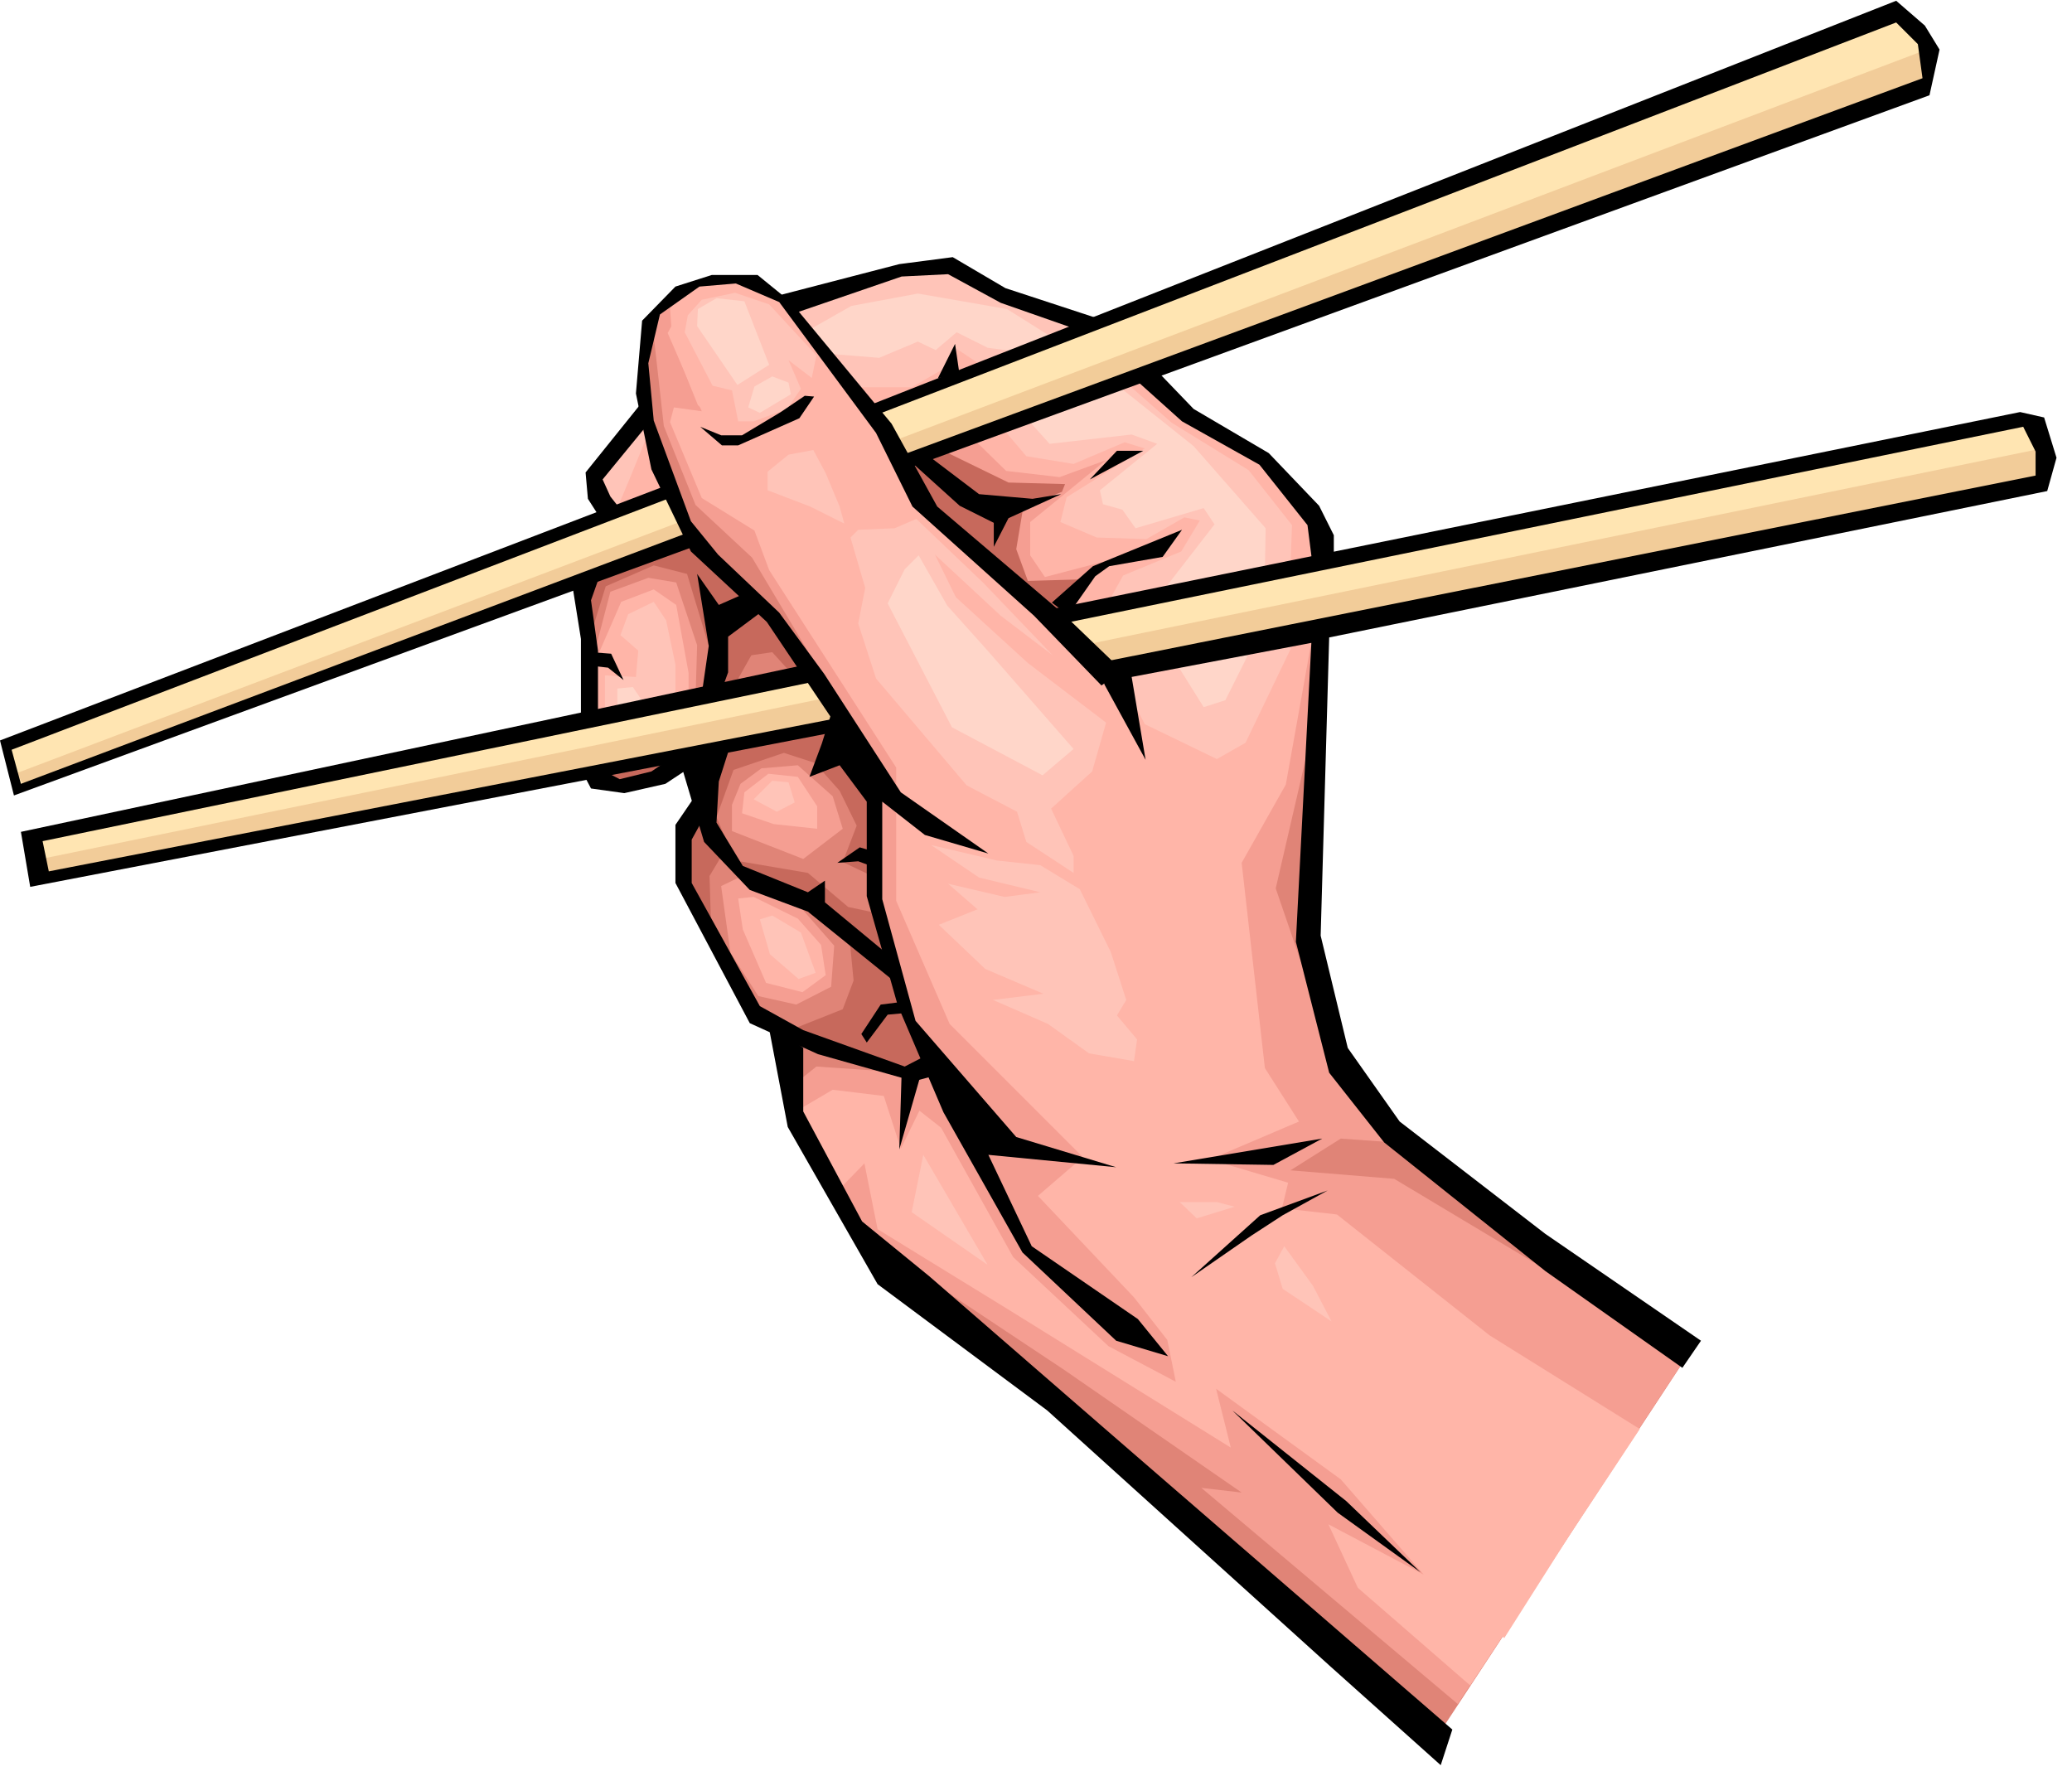
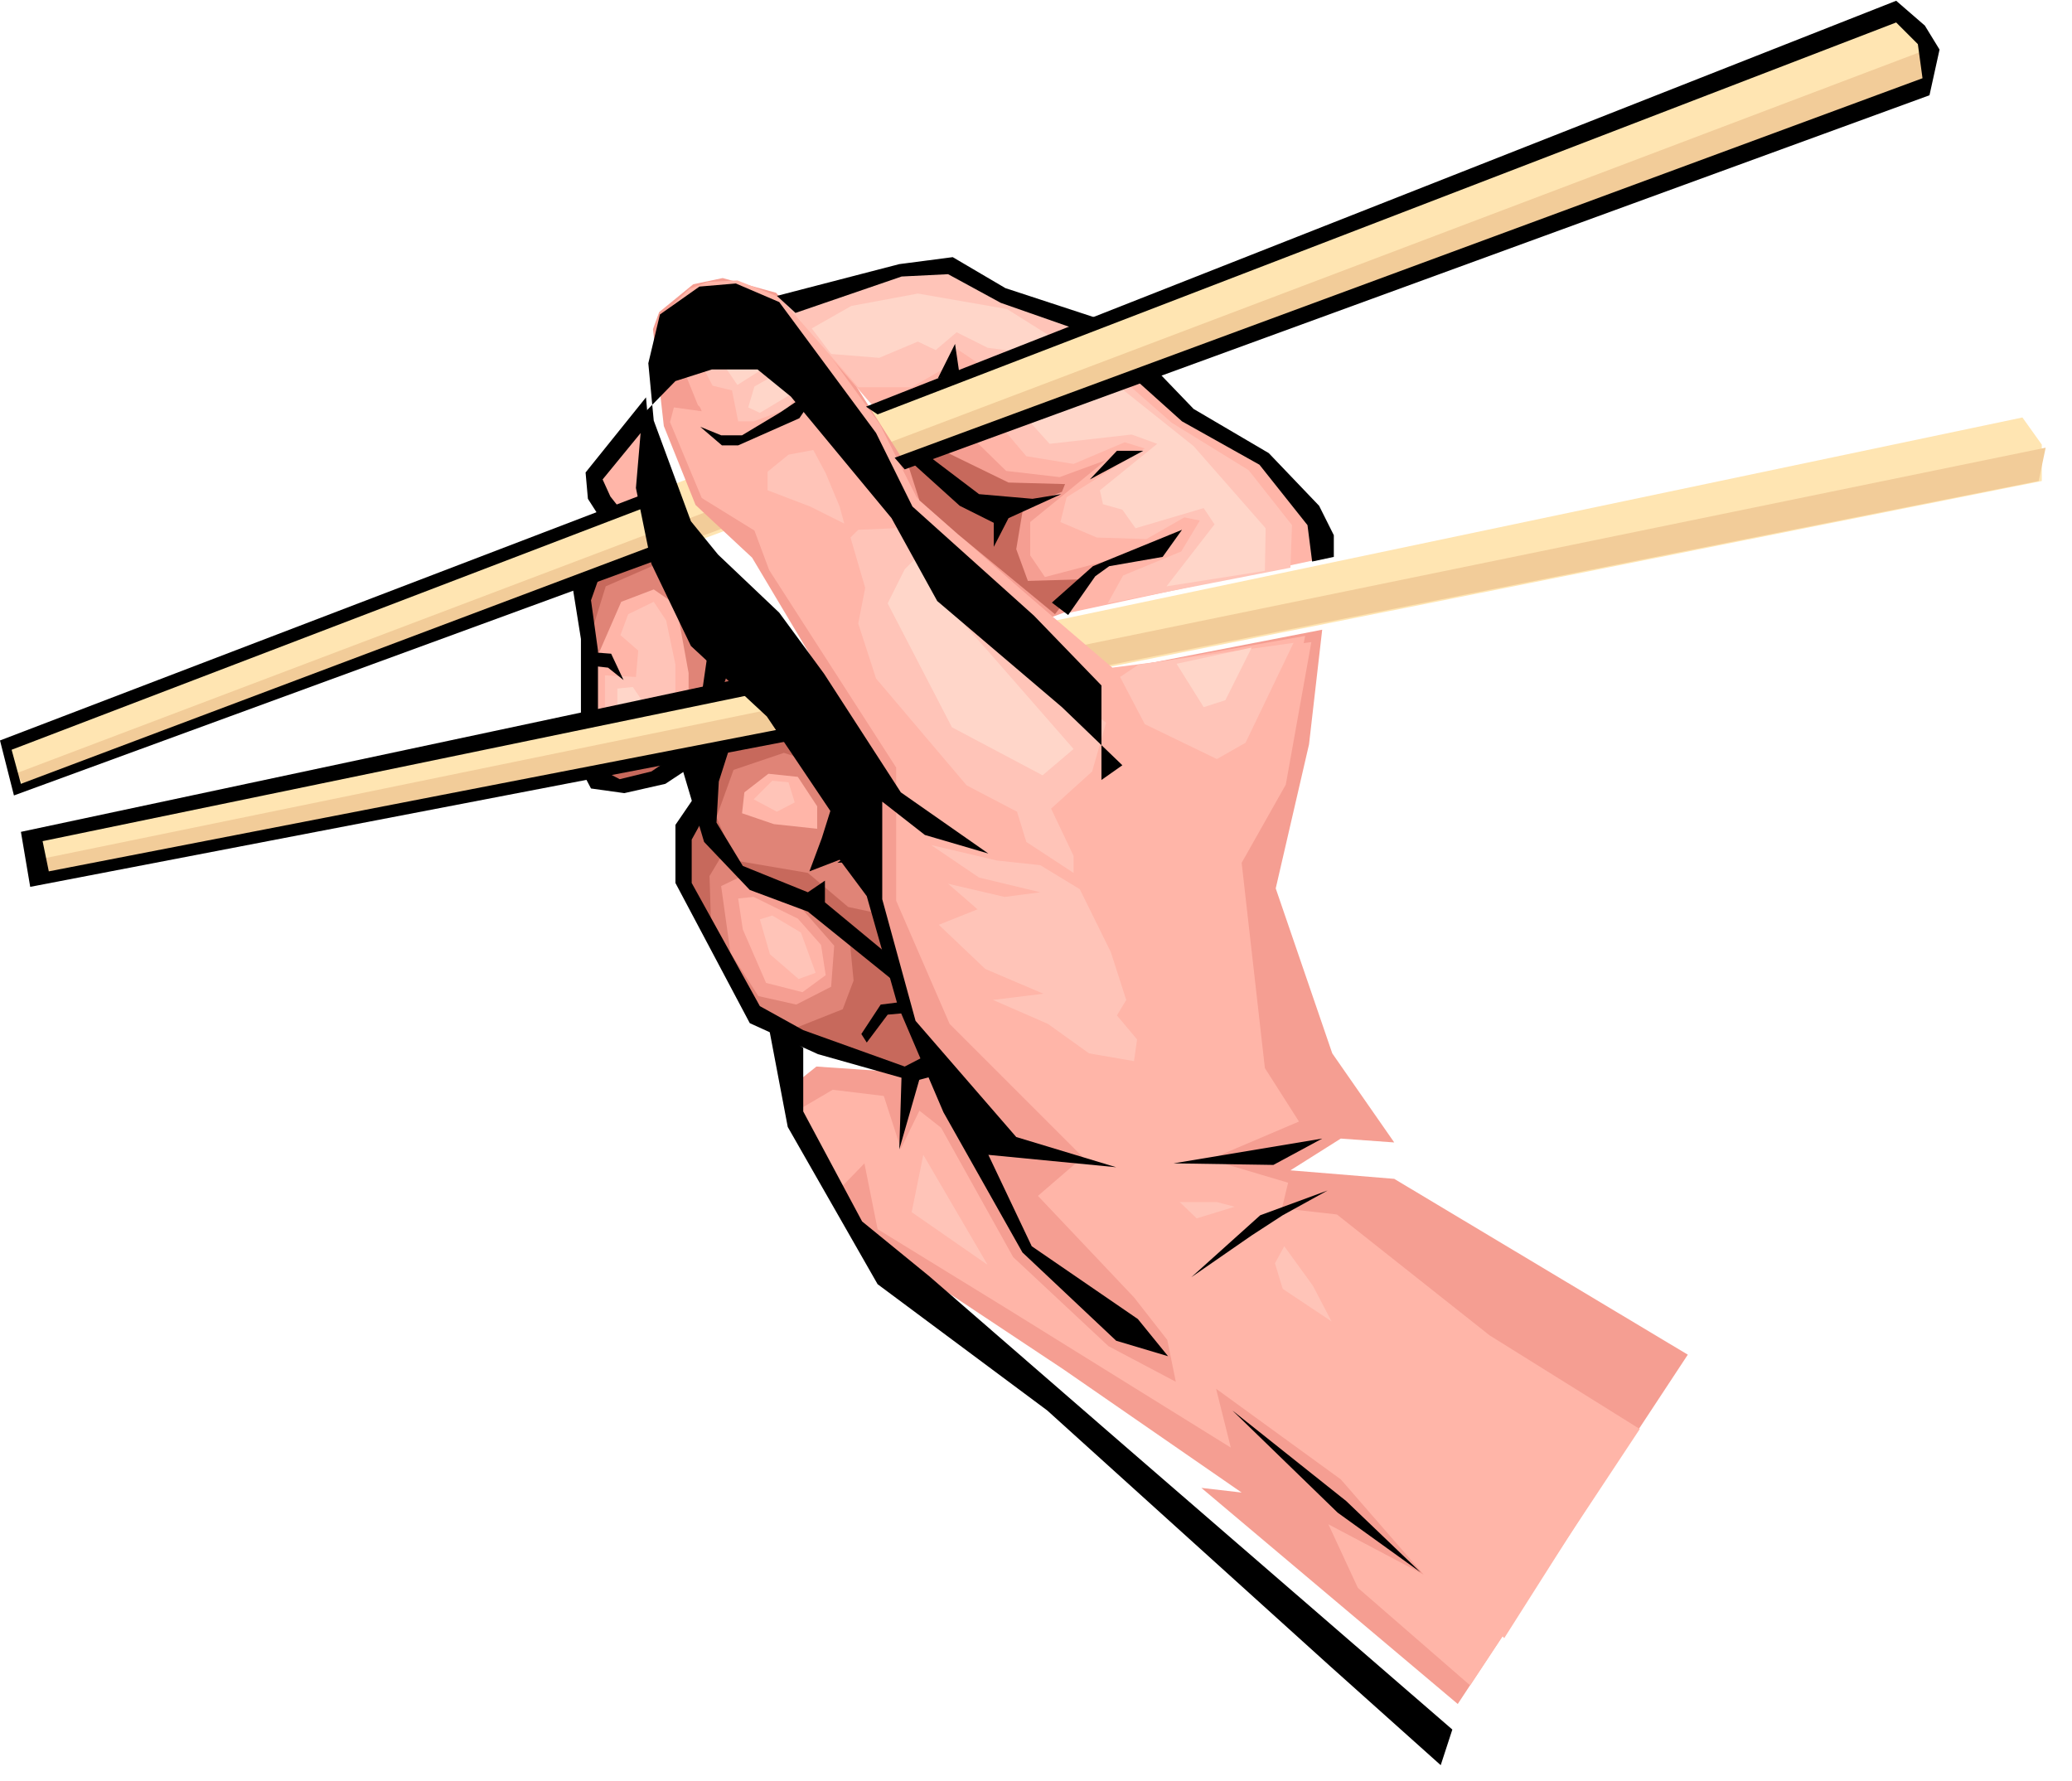
<svg xmlns="http://www.w3.org/2000/svg" width="423.762" height="364.198" fill-rule="evenodd" stroke-linecap="round" preserveAspectRatio="none" viewBox="0 0 2675 2299">
  <style>.pen1{stroke:none}.brush3{fill:#c7695c}.brush4{fill:#e08477}.brush5{fill:#ffb5a8}.brush6{fill:#f59e92}.brush7{fill:#ffc4b8}.brush8{fill:#ffd6c9}.brush9{fill:#000}</style>
  <path d="m35 1080 18 56 2583-515v-47l-25-35L35 1080zM9 959l13 65 2463-913 9-39-17-35-35-21L9 959z" class="pen1" style="fill:#ffe5b2" />
  <path d="m53 1132 2579-511 9-43L48 1110l5 22zM22 998 2490 63l-9 48L31 1015l-9-17z" class="pen1" style="fill:#f2cc99" />
  <path d="m762 999 39 17 56-13 30-15 15 43-19 43v59l86 170 104 50 101 33 28-13-32-333-84-104-324 63zm129-301-131 50-7 39 11 67 2 71 279-60-65-91-89-76z" class="pen1 brush3" />
  <path d="m764 815 18-58 62-27 43 11 29 96-2 59-150 29V815zm179 79 27-48 27-4 28 31-82 21zm109 91-40-13-65 22-22 61 24 56 94 16 52 44 33 7-2-47-38-18 18-47-22-45-32-36zm-121 121-15 25 2 63 58 112 49 22 63-25 14-37-5-52-54-52-80-35-32-21z" class="pen1 brush4" />
-   <path d="m853 403-18 60v90l56 145 108 104 136 201-13 141 51 171 27 54-29 15-146-42 5 98 81 153 293 253 454 392 318-484-289-222-101-81-62-96-36-157 13-387-277 53-228-210-61-121-130-148-62-25-50 9-40 34z" class="pen1 brush4" />
  <path d="m831 548 33 86-76 29-13-41 56-74z" class="pen1 brush5" />
-   <path d="m945 1073 92 36 51-39-13-42-45-40-47 4-27 20-11 27v34zm-47-173 2-67-27-81-36-6-49 18-18 69-4 96 132-29z" class="pen1 brush6" />
  <path d="m992 999 38 4 25 38v29l-56-6-41-14 3-27 31-24z" class="pen1 brush5" />
  <path d="m931 1144 12 86 36 56 49 11 45-23 4-53-49-56-70-34-27 13z" class="pen1 brush6" />
  <path d="m770 929-2-74 34-78 42-16 29 20 16 88v33l-119 27z" class="pen1 brush5" />
  <path d="m843 425 14 125 41 102 73 68 96 161 58 129 5 151 47 161 21 46-27 17-117-8-30 24 5 44 85 151 259 172 230 159-52-6 331 279 297-451-379-227-134-11 65-41 69 5-80-115-73-213 43-186 17-148-268 52-82-68 249-91-173-205-267 93-61-96-103-120-69-19-38 8-44 36-8 22z" class="pen1 brush6" />
  <path d="m953 1160 6 40 30 69 47 12 30-22-6-39-30-34-57-28-20 2zm-72-610 30 55 60 60 80 47-27 19 73 131 115 175-35 25 8 57 5 88 44 63 49 66 153 117-22 14 50 27-39 50 11 54 96 25 52-8-22 46 136 129 137 68 120 170-199-107 186 194 125-197-188-150-71-41-107-142-150-61 36-109-69-170-33-210 74 16 60-25 52-136 14-69-249 44-254-224-46-93-74-102-55-62-55-22-38 2-24 9-25 24 3 44 33 82 41 38-47-16-14 5z" class="pen1 brush5" />
  <path d="m1133 531 268-106-118-44-68-33h-60l-134 46 24 36 88 101zm126 38 40 39 69 8 60-22-98 80v43l19 28 84-22-38 30-14 38 317-68-5-44-63-88-104-57-57-49-210 84z" class="pen1 brush5" />
  <path d="m1693 829-33 184-57 101 30 265 44 69-115 49 101 30-8 33 71 8 197 156 194 121-219 331-145-126-38-82 123 65-107-123-161-117 19 76-290-180-166-102-17-85-32 33-55-101 46-27 66 8 22 68 24-49 28 22 93 167 123 115 87 46-11-54-43-55-124-131 58-50-172-172-69-159V991L993 736l-19-51-68-42-41-98 5-19 36 5-44-101 22-41 27-22h41l50 17 136 169 49 96 249 213 257-33z" class="pen1 brush5" />
  <path d="m884 429 36 69 25 6 8 40h20l43-16 18-26-16-37 30 23 6-29-61-66-44-15-43 9-18 20-4 22zm166 152-32 6-27 22v24l55 21 44 22-6-22-18-43-16-30zm48 113 19 65-9 46 23 71 117 138 65 34 12 39 61 40v-22l-29-61 53-48 18-63-101-77-93-85-27-55 85 79 67 51-89-93-87-83-28 12-47 2-10 10zm104 397 85 20 56 6 51 31 40 81 20 62-12 20 26 31-4 28-58-10-53-38-71-31 65-8-75-32-60-57 50-20-38-33 73 17 46-6-79-19-62-42zm-205-83-24 24 30 16 23-12-8-26-21-2zm-216-91v-45l40 2 3-34-23-20 10-27 33-16 16 24 12 57v38l-91 21zm327-417h69l45-26 14-23 30 20 132-48-35-20-66-20-73-37h-59l-147 51 90 103zm189 56 28 33 61 10 66-28 26 8-101 63-8 32 47 20 64 2 49-28 20 4-24 40-75 31-20 36 236-46 2-55-56-71-99-61-57-50-159 60zm373 274-62 129-37 21-93-45-32-61 24-16 200-28zm-99 722h-48l22 21 49-15-23-6zm75 79 10 33 63 42-24-46-37-51-12 22z" class="pen1 brush7" />
  <path d="m1175 838 7 45 61 98 81 36 36-13 16-59-19-26-78-55-29-39-36-10-39 23zm-194 349 13 45 37 32 22-8-19-52-37-22-16 5z" class="pen1 brush7" />
  <path d="m900 421 52 76 41-26-32-82-36-4-24 14-1 22zm66 105 15 7 40-24-3-15-21-8-23 13-8 27zm107-69 62 5 50-21 23 11 27-23 40 20 38 5 46-18-59-37-115-20-86 16-51 29 25 33zm255 86 27 30 106-12 33 12-74 60 4 18 25 7 17 24 88-26 14 21-62 80 127-20 1-55-93-106-94-75-119 42zm191 314 35 56 28-9 34-68-97 21zm-722 64v-32l20-2 15 22-35 12z" class="pen1 brush8" />
-   <path d="m835 564-20 49-20 48-22-41 53-69 9 13z" class="pen1 brush7" />
  <path d="m1222 584 80 39 73 2-4 10-50 20-9 54 15 41 70-2-35 45-125-103-50-44-15-47 50-15z" class="pen1 brush3" />
  <path d="m1177 1565 15-74 83 142-98-68z" class="pen1 brush7" />
  <path d="m1186 717-18 18-22 44 83 160 117 62 40-34-111-127-52-58-37-65z" class="pen1 brush8" />
-   <path d="m2196 1731-201-138-188-145-67-95-35-145 11-385 927-189 12-43-16-52-31-7-1273 259 32 15 1245-255 16 32v31L1417 856l9 28 53 97-18-107 232-44-20 386 43 169 71 90 208 166 177 125 24-35z" class="pen1 brush9" />
-   <path d="m1422 885-87-90-157-141-47-95-125-169-56-24-47 4-51 36-15 63 7 74 48 130 35 43 79 75 58 79 99 153 113 79-82-24-55-43v126l43 157 130 150 129 39-165-16 56 118 137 94 39 48-67-20-121-114-102-181-59-138-40-141v-122l-35-47-39 15 16-43 11-35-82-122-98-91-51-106-20-98 8-94 43-44 47-15h59l43 35 130 157 59 107 161 137 78 75-27 19z" class="pen1 brush9" />
+   <path d="m1422 885-87-90-157-141-47-95-125-169-56-24-47 4-51 36-15 63 7 74 48 130 35 43 79 75 58 79 99 153 113 79-82-24-55-43v126l43 157 130 150 129 39-165-16 56 118 137 94 39 48-67-20-121-114-102-181-59-138-40-141l-35-47-39 15 16-43 11-35-82-122-98-91-51-106-20-98 8-94 43-44 47-15h59l43 35 130 157 59 107 161 137 78 75-27 19z" class="pen1 brush9" />
  <path d="m1061 878-20-20L27 1074l12 71 1045-201 8-19L63 1125l-8-39 1006-208zm94-287 1327-490-6-44-28-28-1315 506-15-10L2448 1l37 32 19 31-13 59-1323 483-13-15zm-293 53L15 968l12 44 863-325 13 16-885 324-18-71 865-331-3 19z" class="pen1 brush9" />
  <path d="m1694 725-6-47-62-78-100-56-59-53 24-15 50 52 97 57 65 68 19 38v28l-28 6zm-271-312-125-41-68-40-69 9-158 41 24 22 137-47 60-3 68 37 100 35 31-13zM834 513l-78 97 3 34 16 25 28-9-15-19-10-22 59-72-3-34zm368 78 62 47 69 6 37-6-68 31-19 37v-31l-44-22-62-56 25-6zm205 28 35-37h34l-69 37zm-196-131 22-44 6 41-28 3zm147 290 53-47 115-47-25 35-69 12-18 13-35 50-21-16zm-620-28 12 75v100h22v-85l-9-65 12-34-37 9zm15 249 10 19 43 6 53-12 62-41h-43l-37 25-41 10-19-10-28 3zm153-103 9-62-15-93 28 40 34-15 25 21-47 35v46l-9 25-25 3z" class="pen1 brush9" />
  <path d="m881 993 28 94 59 62 75 28 109 88v-28l-87-72v-28l-22 15-84-34-34-56 3-53 15-47h-34l-28 31z" class="pen1 brush9" />
  <path d="m900 1024-28 41v75l96 181 88 40 124 35 37-10-18-25-31 16-131-47-56-31-88-159v-56l16-29-9-31z" class="pen1 brush9" />
  <path d="m991 1318 26 137 116 203 219 163 365 330 143 128 15-46-417-361-258-224-87-71-76-142v-82l-46-35zm600 503 147 117 96 92-107-77-136-132zM904 551l28 24h21l79-35 19-28-12-1-31 21-50 30h-27l-27-11zM763 842l26 2 16 34-20-16-18-2-4-18zm318 272 29-20 20 6v20l-22-8-27 2zm80 180-24 3-25 38 7 11 27-36 22-2-7-14zm354 208 192-32-63 34-129-2zm199 35-87 32-89 80 78-54 40-26 58-32z" class="pen1 brush9" />
  <path d="m1188 1390-27 94 3-98 24 4z" class="pen1 brush9" />
</svg>